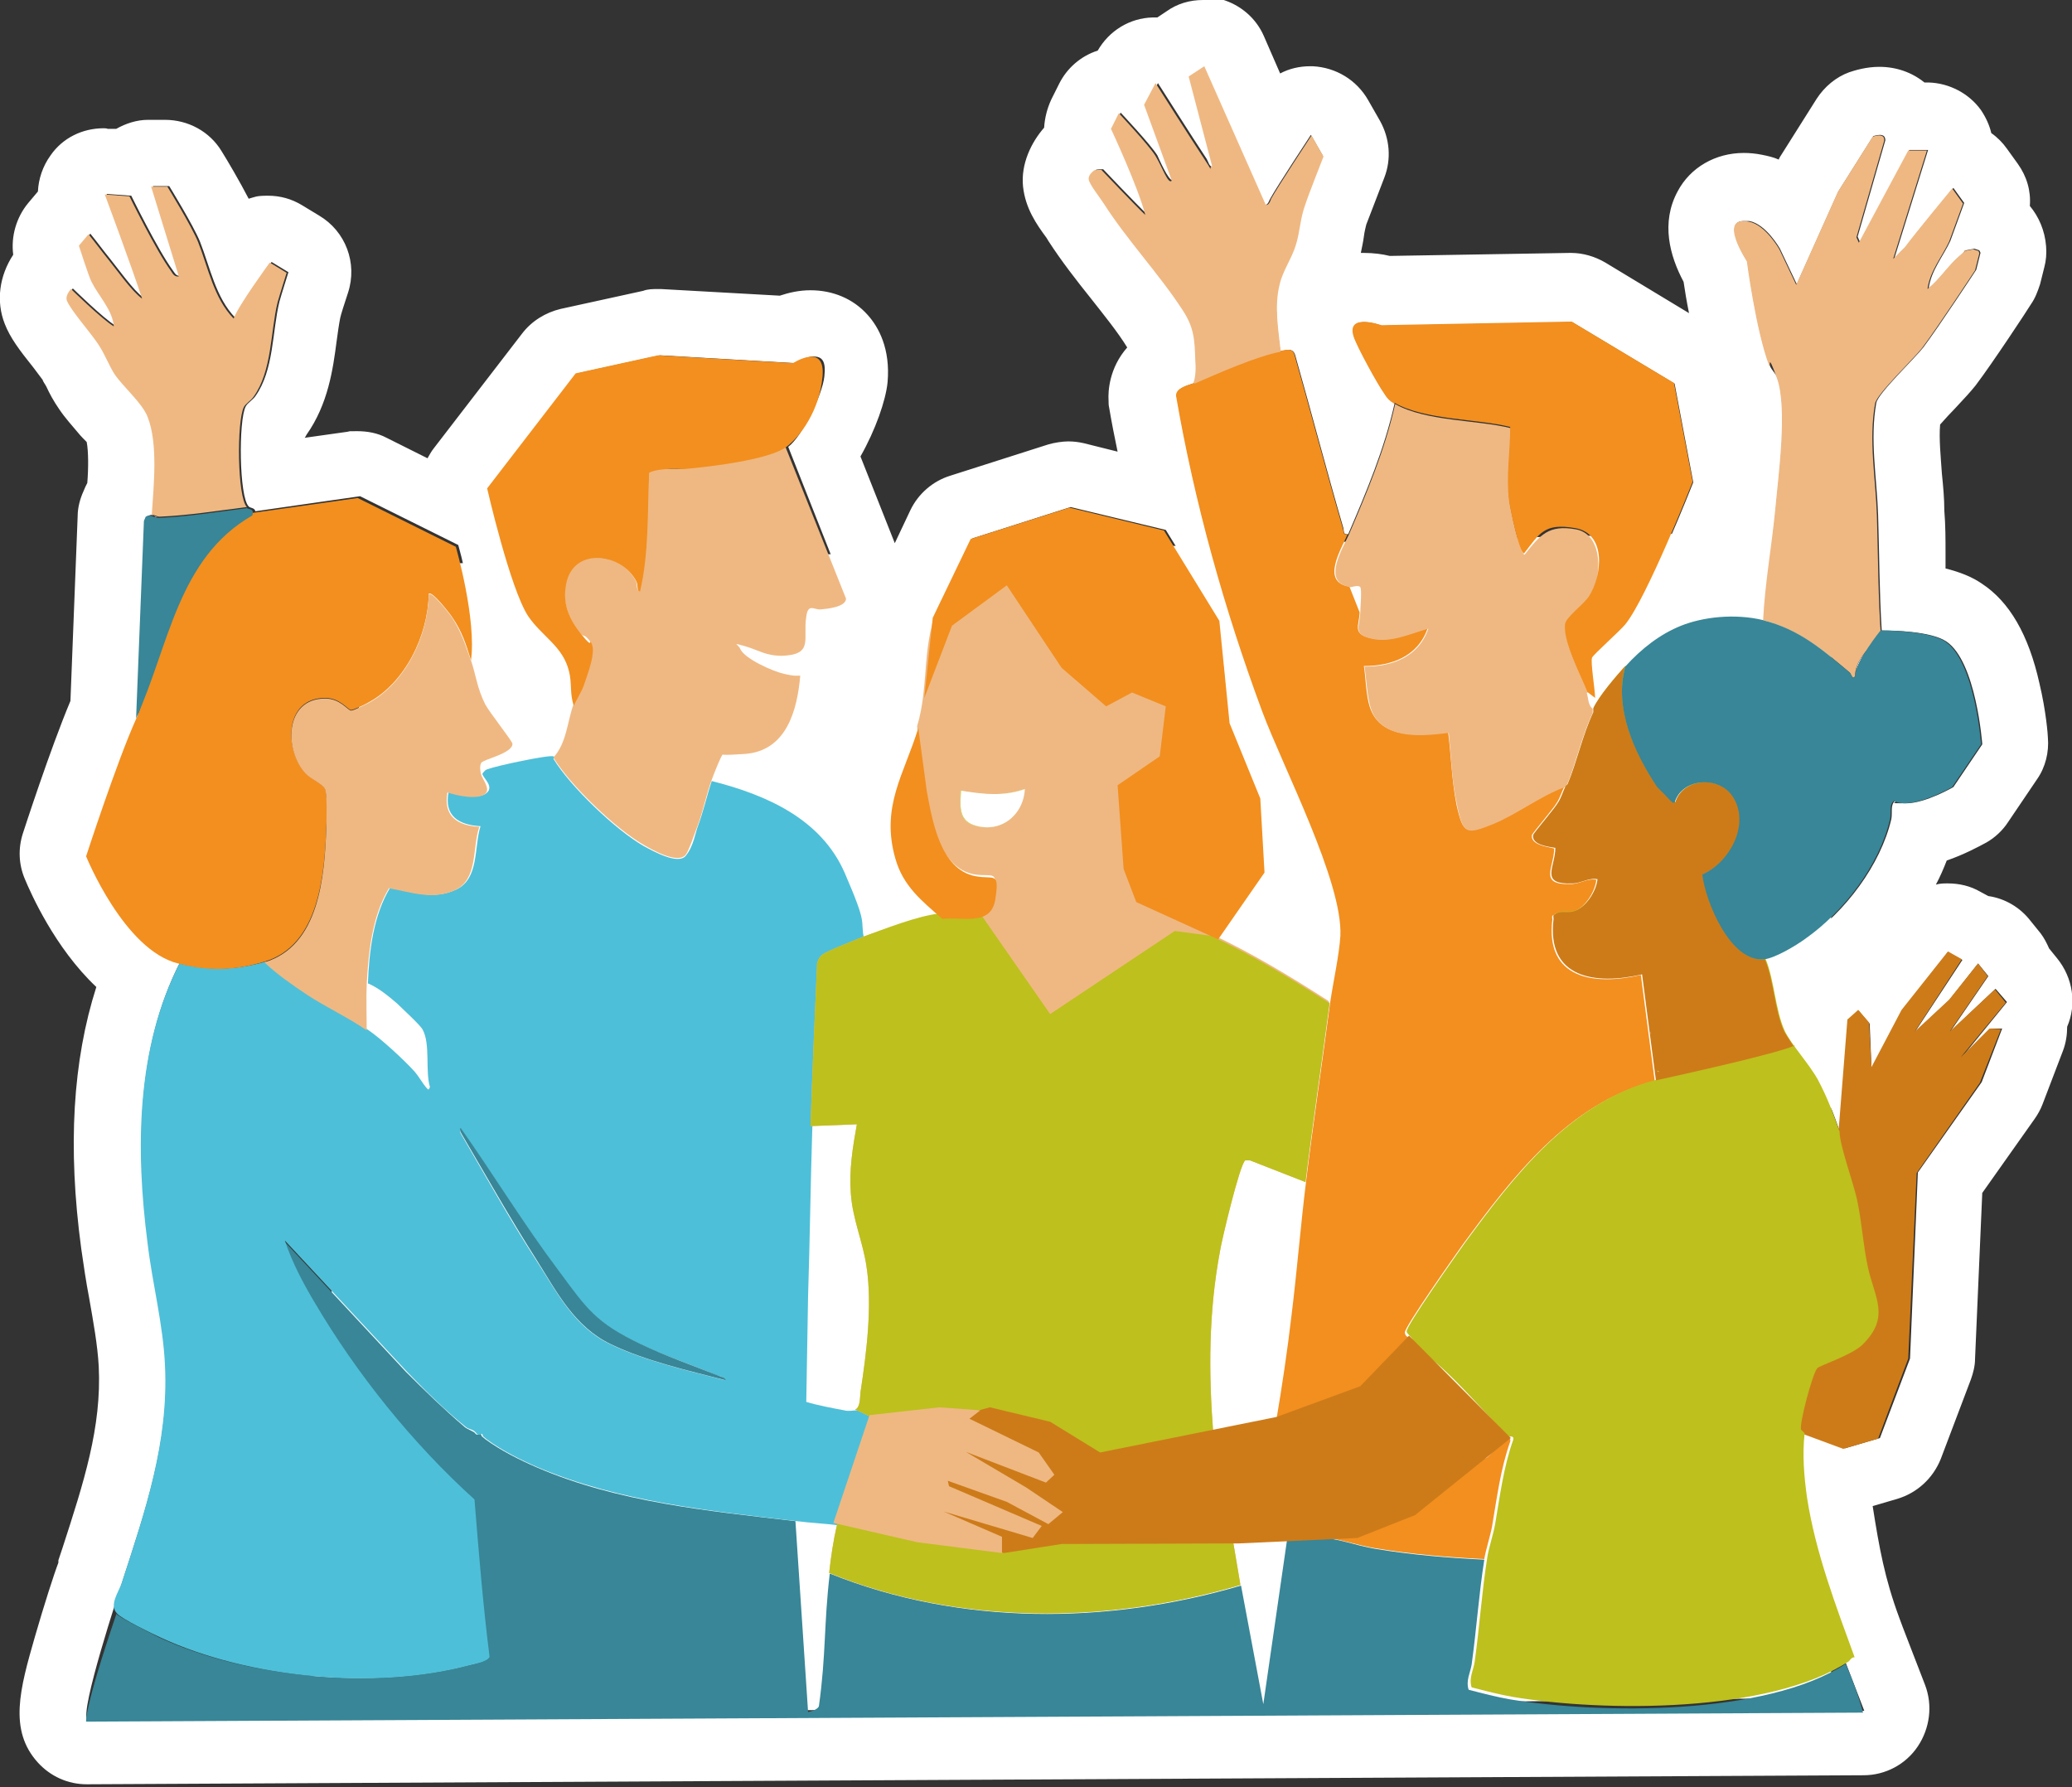
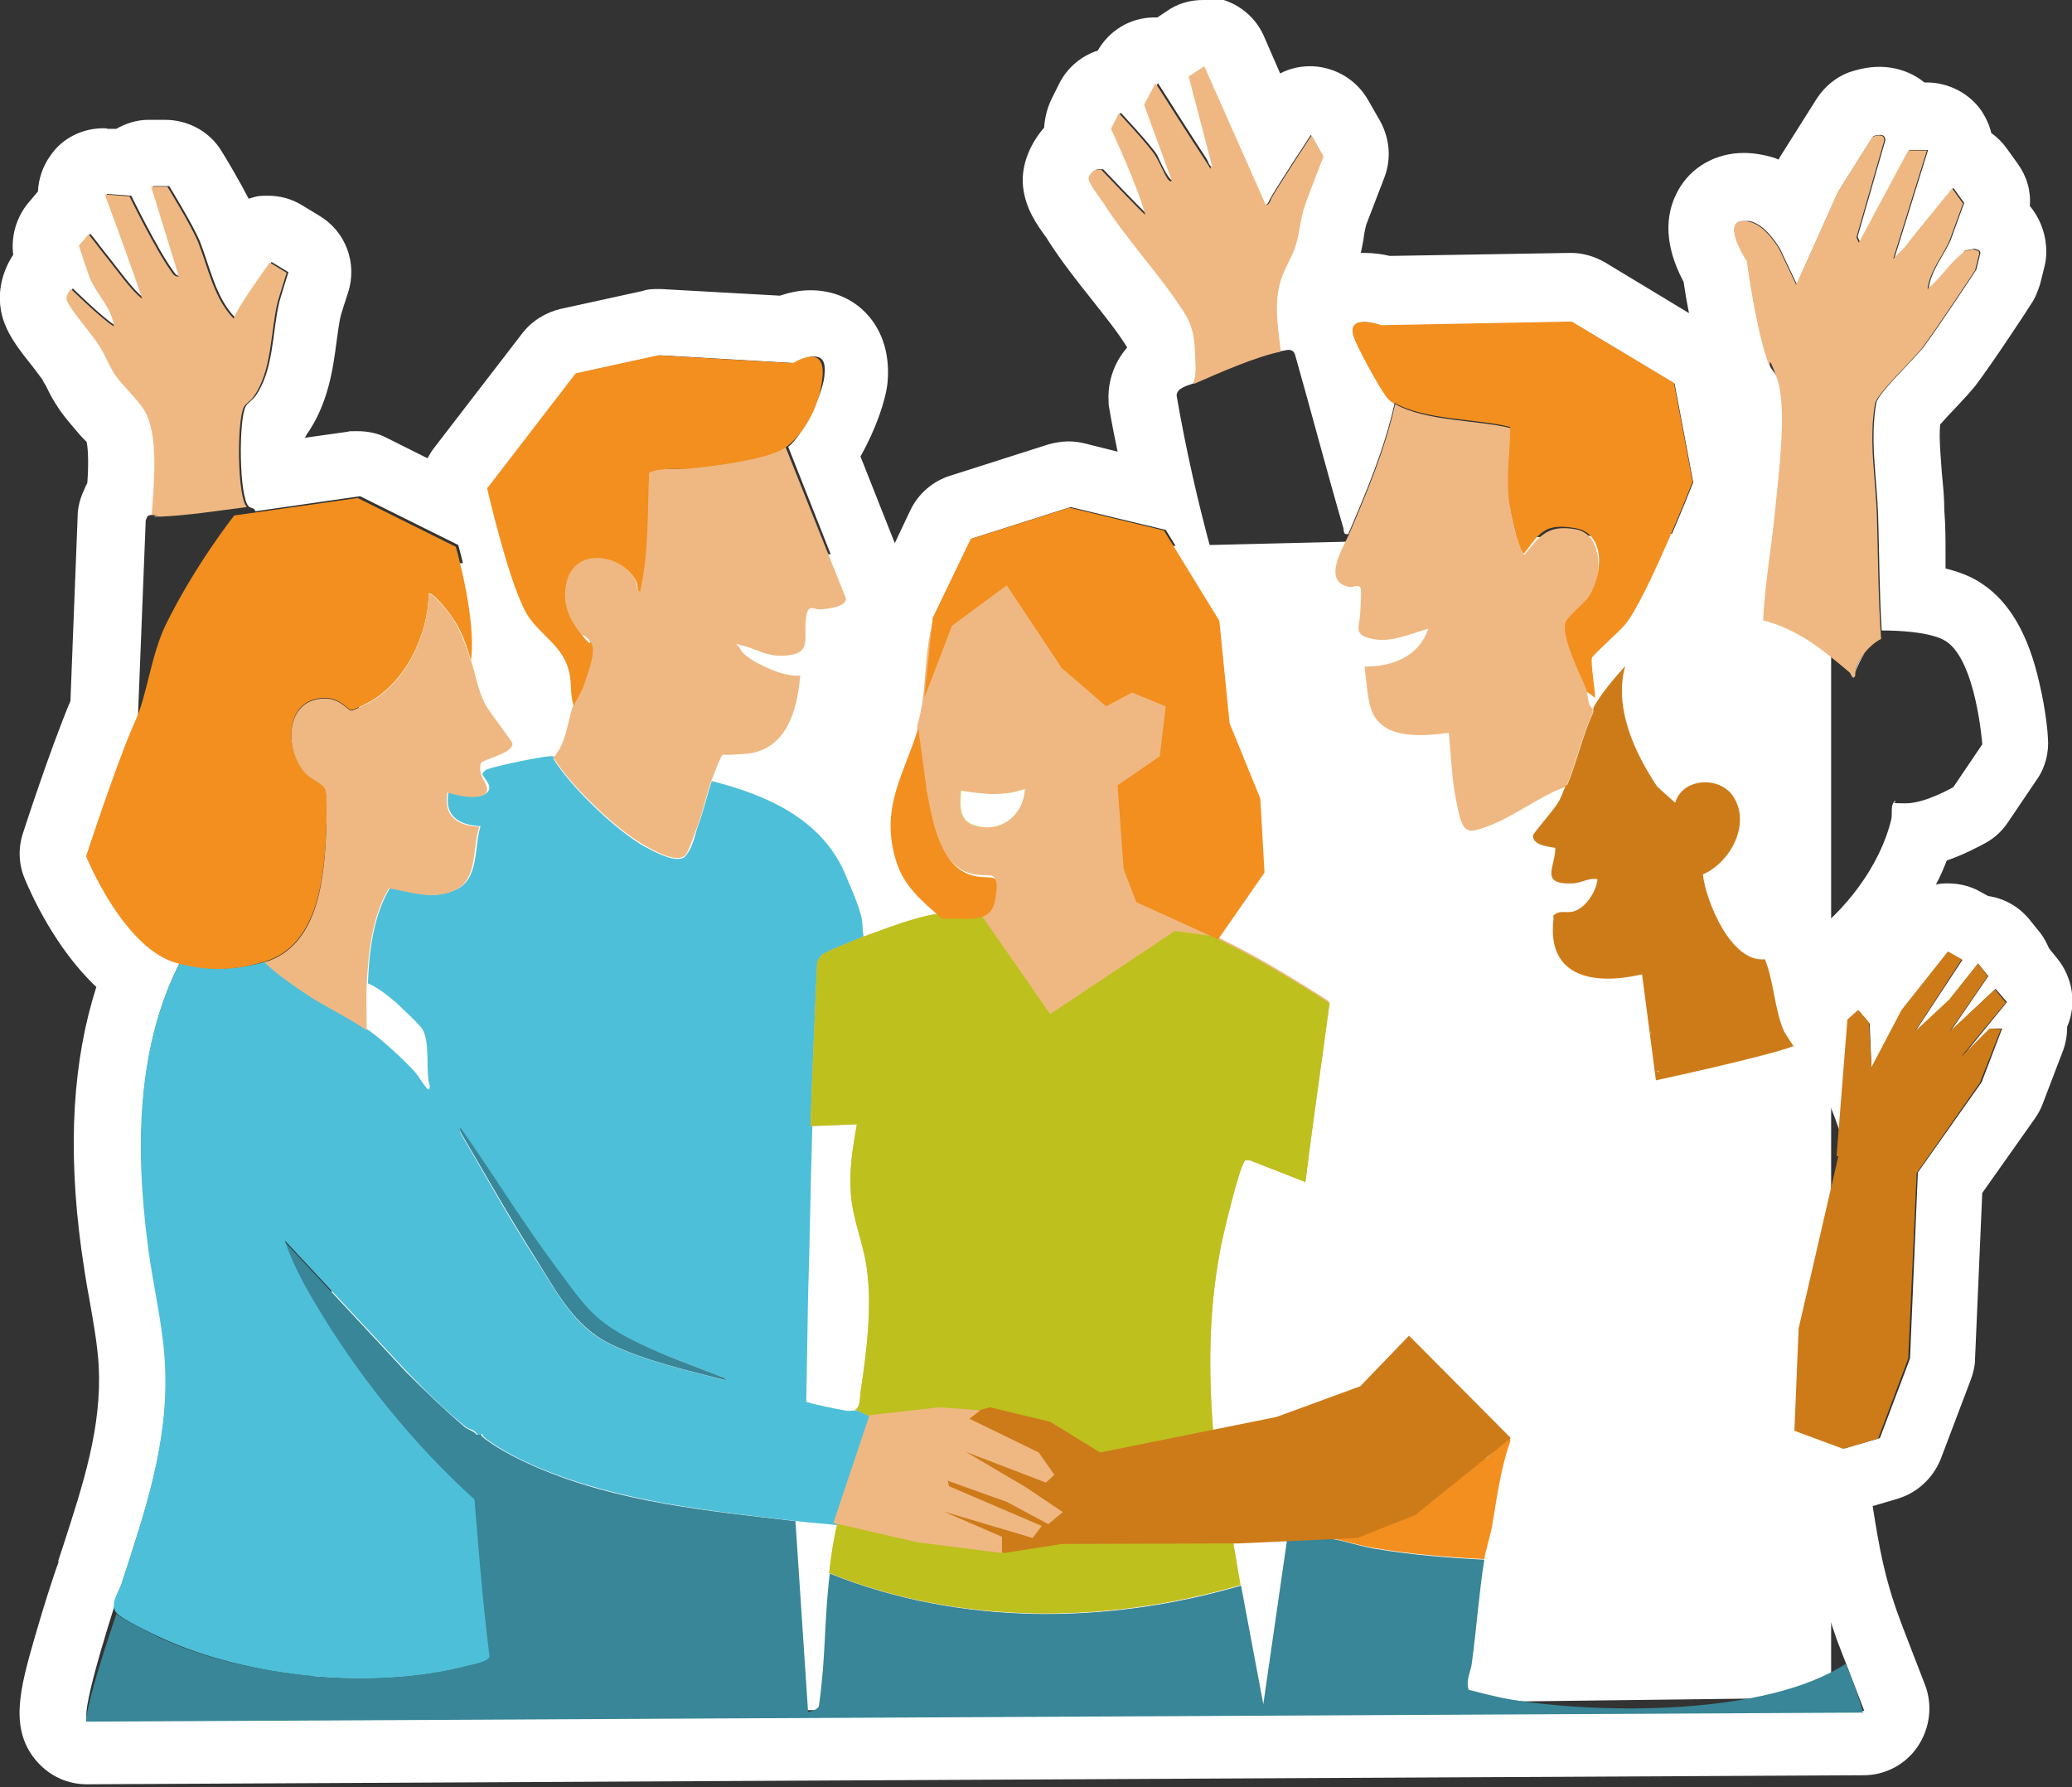
<svg xmlns="http://www.w3.org/2000/svg" id="Ebene_1" version="1.1" viewBox="0 0 344.1 296.8">
  <rect x="0" y="0" width="344.1" height="296.8" fill="#333333" stroke="none" />
  <defs>
    <style>
      .st0 {
        fill: #388697;
      }

      .st1 {
        fill: #4ebfd8;
      }

      .st2 {
        fill: #cd7b19;
      }

      .st3 {
        fill: #f28f1f;
      }

      .st4 {
        fill: #fff;
      }

      .st5 {
        fill: #efb882;
      }

      .st6 {
        fill: #bec01d;
      }
    </style>
  </defs>
  <polyline class="st4" points="51.8 285 60.7 93.9 304.1 88 304.1 281.9" />
  <path class="st4" d="M199.8,11l10.2,23c0,0,.1,0,.2,0,.4,0,.6-.8.8-1.1,1.1-2,6.7-10.5,6.7-10.5l2,3.5s-2.6,6.6-3,7.9c-.9,2.4-.9,4.6-1.6,6.8-.6,2.1-2.2,4.3-2.7,6.6-.9,3.6-.2,7.5.2,11.1.5,0,1-.2,1.4-.2.5,0,.9.2,1.1.9,2.7,9.5,5.2,19.1,8,28.7.1.5,0,1,.5,1s.2,0,.3,0c3-7,6-14.1,7.7-21.7-.7-.4-1.2-.9-1.6-1.6-1.1-1.5-4.6-7.9-5.1-9.5-.6-1.9.4-2.4,1.7-2.4s2.9.6,2.9.6l31.6-.6,17,10.2,3.1,16.4s-7.6,19.3-11.2,23.7c-.9,1.1-5.2,4.9-5.5,5.5-.3.8.5,5.4.5,6.7l-1.3-1c.3.9.2,2.1,1,2.7,0,0,0,0,0,.1s0,0,0,.1c0,0,0,0,0-.1s0,0,0-.1c1-2.1,3.8-5.2,5.3-7h0c2.7-3,5.8-5.4,9.3-6.8,2.5-1,5.2-1.6,8-1.6s3.7.2,5.6.7c.3-6.1,1.4-12.1,2-18.2.5-5.6,2.1-17,.3-22-.3-.8-.9-1.2-1.3-2.1-2.2-5.8-3.7-17.3-3.7-17.3,0,0-4.4-6.7-.6-6.7.3,0,.5,0,.9,0,2.8.5,5.1,4.6,5.1,4.6l2.8,5.9,6.9-15.4,5.8-9.2s.6-.2,1.1-.2.9.2.9.9l-4.6,16,.4.9,8.2-15.3h3.1c0,0-5.6,18-5.6,18l1.9-1.9c1.7-2.3,7.9-9.8,7.9-9.8l1.8,2.5s-1.9,5.2-2.3,6.3c-1.2,2.6-3.2,4.9-3.6,7.9,2-1.6,3.4-3.9,5.3-5.5.6-.5.7-.8.7-.8l1.6-.3.6.2s0,0,0,0c.3,0,.4.5.4.5l-.7,2.8s-6.1,9.3-8.8,12.9c-1.4,1.8-7.5,7.6-7.8,9.2-1.1,6.1.1,12.5.3,18.6.2,6.4.2,12.8.6,19.2,0,0,.1,0,.3,0,1.5,0,7.8.1,10.4,1.8,5,3.3,6,17.1,6,17.1l-4.8,7.1s-4.6,2.7-7.9,2.7-1.3-.1-1.8-.4c-.8.7-.4,1.9-.6,3-1.8,7.7-7.7,15.4-14.1,19.9-1.5,1.1-5,3.2-6.8,3.4,1.5,3.6,1.6,8.5,3.2,12,0,.2.2.3.3.5.4.7.9,1.5,1.2,1.9,1.3,1.9,3.1,3.9,4.1,5.8,1.4,2.6,2.5,5.4,3.5,8.3l1.4-18.4,1.8-1.5,1.8,2.1.3,7.4,5-9.5,7.7-9.8,2.4,1.3-7.9,12,5.7-5.3,4.8-6.1,1.7,2.1-6.3,9.2,7.5-7.1,1.9,2.2-7.5,9.2,4.8-4.8h1.9s-3.4,8.9-3.4,8.9l-10.6,15-1.3,30.9-5,13.2-5.8,1.7-7-2.6v.2c-.4,3.5-.1,7.2.4,10.7,1.4,9.1,2.3,15.4,5.4,23.9,0,0,0,0,0,0,0,0,4.4,11.4,4.4,11.4l-295.1,1.5c-1.3-1.4,5.3-21.4,5.8-22.9,3.9-12,7.8-23.3,7.2-36.1-.3-6.9-2.1-13.6-2.9-20.4-2-15.5-1.9-32.3,5.3-46.4-9-2.2-15.3-17.8-15.3-17.8,0,0,5.1-15.7,8.3-22.8l1.3-32.8.3-.7c.2-.1.5-.2.7-.2s.2,0,.3,0c.3-4.8,1.1-11.9-.7-16.4-.9-2.3-4.1-5-5.5-7.1-.9-1.4-1.6-3.3-2.6-4.8-1.2-1.9-4.7-5.8-5.3-7.4-.3-.9.7-1.9.7-1.9,0,0,5.1,5,7.1,6.2-.2-2.7-2.5-5-3.7-7.4-.5-1-2.1-6-2.1-6l1.6-1.9s1.6,2,2.5,3.2c2.2,2.7,4.6,6.2,6.4,7.5-1.9-5.8-6.2-17.3-6.2-17.3l4.1.3s4.4,9,6.9,12.4c.3.4.5.9,1.1.9s.1,0,.2,0l-4.6-14.9h2.7s4,6.5,5.1,9.2c1.7,4.3,2.6,9.3,5.9,12.7.8-2.2,6-9.3,6-9.3l2.8,1.7s-1.2,3.8-1.5,4.9c-1.2,4.9-.9,11.4-4,15.7-.4.6-1.3,1.1-1.6,1.7-1.2,2.3-1.1,15,.5,16.6.3.3,1,.2,1.1.8l17.4-2.5,16.3,8.1s3.5,12.1,2.5,19c.9,2.7,1,4.6,2.4,7.4.7,1.3,4.5,6.1,4.5,6.5.1,1.6-4.9,2.6-5.2,3.2-.1.2-.1,1.6,0,1.9.3-.4.5-.7,1-.8,1.1-.4,9.1-2.1,10.6-2.1s.2,0,.2,0c.2,0,.1.2.2.3,2.2-2.4,2.3-5.9,3.3-8.7-.7-1.9-.3-3.8-.8-5.7-1-4.2-4.5-5.8-6.8-9.2-3-4.6-6.8-21.2-6.8-21.2l14.7-19.1,13.7-3,22.5,1.3s1.6-1.1,3-1.1,2.1.7,1.8,3.3c-.3,3-3.7,10-6,11.7l10,25.3c0,1.4-3.1,1.7-4.2,1.8,0,0,0,0-.1,0-.5,0-1-.2-1.4-.2s-.8.3-.9,1.4c-.6,3.7,1.3,6.3-4,6.5-.1,0-.2,0-.3,0-2.6,0-3.6-1-5.9-1.6-.2,0-.3,0-.5,0-.3,0-.4.1-.3.5.7,1.7,5.5,3.8,7.3,4.2.8.2,1.7.3,2.6.3s0,0,0,0c-.5,5.8-2.3,12.5-9.2,13,0,0-.1,0-.2,0-.8,0-2.1-.3-2.8-.3s-.4,0-.5,0c-.2.1-1.8,3.9-2,4.5,9.1,2.3,18.2,6.3,22.1,15.3,1.5,3.4,2.5,7.4,3.2,11,3.4-1.3,8.7-3.4,12.4-3.9-3.2-2.8-6-5.1-7.2-9.5-2.5-8.7,1.5-14.1,3.8-21.7.5-1.7.8-3.4,1-5.1h0c0,0,.3-2.4.3-2.4.2-2.4.3-4.7.7-7l.4-3.8,6.3-13.1,16.3-5.2,15.8,3.8,9.2,14.9.6,6.7c.5,3.5.6,6.9,1.1,10.6l5.1,12.3.7,12.3-7.8,11.1-.4-.2c6.6,3.1,12.8,6.9,18.9,10.8.5-3.4,1.5-7.9,1.7-11.1.4-9-9.5-27.9-13-37.3-6.3-17-11.2-34.5-14.3-52.4,0-1.3,1.9-1.7,3-2.1.6-1.7.3-3.6.3-5.3,0-2.4-.7-4.7-1.9-6.7-3.9-6.1-9.2-11.7-13.2-17.9-.5-.8-2.4-3.2-2.5-4,0,0,.8-1.4.9-1.5.2-.1,1.2-.1,1.2-.1,0,0,5.6,5.9,7.3,7.5-1.2-4.7-5.7-14.3-5.7-14.3l1.3-2.6s5,5.3,6.1,7.1c.2.4,1.8,4.2,2.6,4.2s.1,0,.2,0l-4.6-12.6,1.9-3.6s5.9,9.3,8.1,12.6c.3.5.4,1.3,1,1.3s.1,0,.2,0l-3.9-14.9,2.6-1.7M26.3,85.9h0c-.2,0-.5,0-.7-.2.2,0,.4.2.7.2h0s0,0,0,0c4.3-.2,8.7-.8,13-1.4-4.3.6-8.7,1.2-13,1.4,0,0,0,0,0,0M224.2,97.3s0,0,0,0l1.7,4.3c0-.8.3-3.9,0-4.3-.1-.1-.3-.1-.5-.1-.4,0-.8.1-1,.1M308.2,111.6c.2-.9.8-2.1,1.5-3.2-.8,1-1.4,2.1-1.5,3.2M275.1,130.6h0s0,0,0,0h0s0,0,0,0h0s0,0,0,0c-3.7-5.6-7.1-12.8-5.4-19.6-1.6,6.8,1.8,14,5.4,19.6h0M264.5,118.2s0,0,0,.1c-1.8,3.8-2.7,8.2-4.3,12,0,0,0,0,0,0,0,0,0,0,0,0,1.6-3.8,2.5-8.1,4.3-12,0,0,0,0,0-.1s0,0,0-.2c0,0,0,.1,0,.2M254.6,138.6c.5-.9,3.5-4.4,4.1-5.3.1-.2.2-.4.3-.6-.1.2-.2.4-.3.6-.6,1-3.5,4.5-4.1,5.3M278.2,133.3h0s0,0,0,0c0,0,0,0,0,0,0,0,0,0,0,0,0,0,0,0,0,0h0c0,0,.2,0,.3,0h0s0,0,0,0c0,0,0,0,0,0h0c-.1,0-.2,0-.3,0h0M288.8,137.6c-.2.9-.5,1.7-.8,2.5.4-.8.7-1.6.8-2.5M254.8,139.8c-.1-.1-.2-.3-.3-.4,0,.2.2.3.3.4M258.1,141c0,.7-.1,1.4-.3,2.1.1-.7.3-1.3.3-2.1-.9-.2-2.6-.4-3.3-1.2.7.8,2.4,1,3.3,1.2M286,142.9c.6-.6,1.1-1.3,1.6-2.1-.4.8-1,1.5-1.6,2.1M284,144.5c.7-.4,1.4-1,2-1.6-.6.6-1.3,1.1-2,1.6M283.6,144.7s0,0,0,0c0,0,0,0,0,0M260,146.8c-2,0-2.5-.7-2.5-1.7,0,1,.5,1.6,2.5,1.7M262.2,146.6c.8-.2,1.6-.5,2.5-.5s.3,0,.5,0c0,.7-.3,1.4-.6,2.1.4-.7.6-1.4.6-2.1-.2,0-.3,0-.5,0-.8,0-1.6.3-2.4.5M261.9,146.7s0,0,0,0c0,0,0,0,0,0M264.5,148.3c-.2.4-.5.8-.7,1.2.3-.4.5-.8.7-1.2M260.9,151.5c-.2,0-.4,0-.6,0s-.6,0-.9,0c-.5,0-.9,0-1.3.4,0,0-.1,0-.2,0,0,0-.1.1-.2.2,0,0,0,.1,0,.2s0,0,0,.1c0,0,0,0,0-.1,0,0,0-.1,0-.2,0,0,0-.1.2-.2s0,0,.2,0c.1,0,.3,0,.5,0h0c-.2,0-.3,0-.5,0,.3-.3.8-.4,1.3-.4s.6,0,.9,0,.4,0,.6,0c.5-.1,1.1-.4,1.5-.7.3-.2.6-.5.9-.8-.3.3-.6.6-.9.8-.5.4-1,.6-1.5.7M290.9,158.9s0,0,0,0c0,0,0,0,0,0-2.3-.9-4.2-3.5-5.6-6.4,1.4,2.8,3.4,5.4,5.6,6.4M292.2,159.3c0,0-.2,0-.3,0,0,0,.2,0,.3,0M272.5,161.9s0,0,0,0c0,0,0,0,0,0,0,0,0,0,0,0h0s0,0,0,0c-1.8.4-3.7.7-5.4.7h0c-.4,0-.9,0-1.3,0,0,0,0,0,0,0,0,0,0,0,0,0,0,0,0,0,0,0,0,0,0,0,0,0,.4,0,.9,0,1.3,0h0c1.7,0,3.6-.2,5.4-.7,0,0,0,0,0,0h0s0,0,0,0c0,0,0,0,0,0,0,0,0,0,0,0M265.2,162.6s0,0,0,0c0,0,0,0,0,0-.7,0-1.4-.2-2-.4.6.2,1.3.3,2,.4M70.9,180.7c0,0,.2,0,.3-.3-.8-2.6.1-7.1-1.2-9.5-.4-.8-3.5-3.6-4.3-4.4-1.4-1.2-3.1-2.6-4.8-3.3-.1,2.5,0,5.1,0,7.7,2.2,1.5,6,5,7.8,7,.6.7,1.3,1.9,1.8,2.5.2.2.3.3.4.3M275.6,178s0,0,0,0c0,0,0,0,0,0-.2,0-.4,0-.4-.2,0,.2.3.2.4.2M250.7,238.9s0,0-.1,0c0,0,0,0,.1,0M199.8,0c-2.2,0-4.3.6-6.1,1.9l-1.5,1c-.1,0-.3,0-.4,0s-.3,0-.4,0c-3.8.1-7.2,2.2-9.1,5.5-2.8.9-5.1,2.9-6.4,5.5l-1.3,2.6c-.7,1.5-1.1,3.1-1.2,4.7-2.1,2.4-3.9,6-3.5,9.8.4,3.6,2.2,6.2,3.9,8.5.1.2.2.3.3.5,2.2,3.4,4.7,6.6,7.1,9.6,2.2,2.8,4.4,5.5,6,8.1,0,0,0,0,0,0-3,3.4-3.2,7.3-3.1,8.8,0,.4,0,.8.1,1.2.4,2.4.9,4.9,1.4,7.3l-5.6-1.4c-.9-.2-1.7-.3-2.6-.3s-2.3.2-3.3.5l-16.3,5.2c-2.9.9-5.3,3-6.6,5.7l-2.6,5.5-5.7-14.4c2.5-4.4,4.2-9.3,4.5-12.3.5-5.6-1.5-9.2-3.3-11.2-2.4-2.7-5.8-4.1-9.5-4.1-1.9,0-3.6.4-5.1.9l-19.7-1.1c-.2,0-.4,0-.6,0-.8,0-1.6,0-2.4.3l-13.7,3c-2.5.6-4.8,2-6.4,4.1l-14.7,19.1c-.4.5-.7,1.1-1,1.6l-6.8-3.4c-1.5-.8-3.2-1.1-4.9-1.1s-1,0-1.6.1l-7.1,1c.1-.1.2-.3.3-.5,3.6-5.1,4.4-10.9,5-15.5.2-1.5.4-2.9.6-3.9.1-.5.7-2.4,1.3-4.2,1.6-4.9-.4-10.2-4.8-12.8l-2.8-1.7c-1.8-1.1-3.7-1.6-5.7-1.6s-2.1.2-3.2.5c-1.5-2.9-3.5-6.3-4.5-7.9-2-3.3-5.6-5.2-9.4-5.2s0,0-.1,0h-2.7c-1.9,0-3.7.6-5.3,1.5h-1.4c-.2-.1-.5-.1-.7-.1-3.5,0-6.8,1.6-8.8,4.5-1.3,1.8-2,3.9-2.1,6,0,0,0,0,0,0l-1.6,1.9c-2,2.4-2.9,5.6-2.5,8.6-2.3,3.5-2.9,7.7-1.4,11.5.9,2.3,2.4,4.3,4.8,7.3.5.7,1.3,1.7,1.5,2,0,.2.4.7.6,1.1.5,1.1,1.2,2.4,2.1,3.7,1,1.5,2.2,2.8,3.2,4,.4.5,1,1.1,1.4,1.5.3,1.5.3,4.4.1,6.8-.1.2-.2.4-.3.6l-.3.7c-.6,1.3-1,2.8-1,4.2l-1.2,30.7c-3.4,8.1-7.7,21.4-7.9,22-.8,2.5-.7,5.1.3,7.5,1,2.4,5,11.5,11.9,18-3.9,12.2-4.8,26.5-2.5,43.5.4,2.8.8,5.5,1.3,8.1.7,4,1.4,7.8,1.6,11.4.5,10.1-2.5,19.3-6,30.1l-.7,2.1v.4c-.7,1.8-2.4,7.1-3.9,12.3-2.5,8.7-4.4,15.5.5,20.9,2.1,2.3,5,3.6,8.1,3.6h0l295.1-1.5c3.6,0,7-1.8,9-4.8,2-3,2.5-6.8,1.2-10.2-1.5-3.9-4-10.3-4.3-11.2,0,0,0,0,0,0-2.4-6.5-3.3-11.5-4.4-18.5l4.1-1.2c3.3-1,5.9-3.4,7.2-6.6l5-13.2c.4-1.1.7-2.3.7-3.4l1.2-27.6,8.7-12.3c.5-.7,1-1.6,1.3-2.4l3.4-8.9c.5-1.3.7-2.7.7-4,1.6-3.7,1-8.1-1.7-11.4l-1.3-1.6c-.4-.9-.8-1.7-1.4-2.5l-1.7-2.1c-1.7-2.2-4.2-3.7-7-4.1l-1.3-.7c-1.7-1-3.6-1.4-5.4-1.4-.7,0-1.3,0-2,.2.7-1.3,1.3-2.7,1.8-4,2.9-1,5.3-2.3,6.6-3,1.4-.8,2.7-2,3.6-3.4l4.8-7.1c1.4-2,2-4.5,1.8-6.9,0-.4-.3-4.4-1.4-9-1.8-8.1-5-13.6-9.6-16.6-1.6-1.1-3.6-1.9-6-2.5,0-.8,0-1.7,0-2.5,0-2.3,0-4.7-.2-7.1,0-2.1-.2-4.1-.4-6.1-.2-2.9-.5-5.8-.3-8.2.8-.9,1.8-2,2.5-2.7,1.6-1.7,2.6-2.8,3.4-3.8,2.8-3.7,8.6-12.5,9.2-13.5.7-1,1.1-2.1,1.5-3.3l.7-2.8c.3-1.1.4-2.3.3-3.5-.2-2.6-1.2-4.9-2.7-6.7.2-2.5-.5-4.9-2-7l-1.8-2.5c-.7-1-1.6-1.9-2.6-2.6-.3-1.3-.9-2.6-1.7-3.8-2-2.8-5.3-4.5-8.7-4.6h-.7c-2.1-1.7-4.7-2.6-7.5-2.6-2.2,0-4.1.6-5,.9-2.2.8-4.1,2.4-5.4,4.4l-5.8,9.2c-.2.3-.4.6-.5.9-.9-.4-1.8-.6-2.8-.8-1-.2-2-.3-3-.3-4.7,0-8.9,2.4-11,6.4-2.8,5.2-1.3,10.7,1,15,.2,1.4.5,3.2.9,5.2l-13.9-8.4c-1.7-1-3.7-1.6-5.7-1.6s-.1,0-.2,0l-29.9.5c-1.2-.3-2.7-.5-4.3-.5s-.4,0-.5,0c.2-1,.4-1.9.5-2.7.1-.8.3-1.6.4-2,.4-1,2.3-6,3-7.8,1.2-3.1.9-6.5-.7-9.4l-2-3.5c-1.9-3.3-5.3-5.4-9.2-5.6-.1,0-.3,0-.4,0-1.8,0-3.5.4-5,1.2l-2.7-6.2c-1.3-3-3.9-5.2-7-6.1-1-.3-2-.4-3.1-.4h0Z" />
  <g>
    <g>
      <polygon class="st2" points="305 192 306.8 169.3 308.6 167.7 310.4 169.8 310.8 177.2 315.8 167.7 323.5 158 325.8 159.3 318 171.3 323.7 166 328.5 160 330.1 162.1 323.8 171.3 331.3 164.3 333.1 166.5 325.6 175.6 330.4 170.8 332.3 170.9 328.8 179.8 318.3 194.8 316.9 225.6 311.9 238.9 306.1 240.6 298 237.6 298.7 220.6 305.3 192 305 192" />
      <g>
        <g>
          <path class="st0" d="M19.2,267.9c.7.8,5.9,3.3,7.2,4,14.6,6.8,35.8,8.7,51.4,4.6.8-.2,3.1-.6,3.3-1.4-1.1-8.7-1.8-17.4-2.5-26.1-10.2-9.3-19.5-20.8-26.6-32.8-1.9-3.3-3.8-6.6-4.9-10.2l20.3,21.8c3.2,3.2,6.4,6.3,9.8,9.2.5.4,1.5.7,1.7,1,.5.7.9-.4,1.1.5l.6.5c2.6,1.9,5.6,3.4,8.6,4.7,13.5,5.8,28.4,7.2,42.9,8.9l2.1,31.7c.6-.1,1.7-.5,1.8-1,1.2-8.6.8-13.5,1.8-22,21.6,8.7,46.2,8.5,68.3,2l3.7,19.7,4-27.7c.4,0,.9,0,1.3,0,1,.9,2.5,0,3.5,0,3.3,0,6.6,1.4,9.8,1.9,6,1,12,1.5,18.1,1.8-.9,5.7-1.3,11.6-2.1,17.4-.2,1.3-1,2.7-.5,4.2,2.3.6,4.6,1.2,6.9,1.6,15,2.5,42.6,2.7,55.7-5.9,1.1,2.4,2.2,5.5,2.9,8.1l-295.1,1.5s-.4-1.9,5-17.8Z" />
          <path class="st1" d="M91.9,126c2.8,4.6,10.3,11.8,15,14.5,1.5.8,5.7,3.2,7,1.6s1.6-3.9,2-4.9c.9-2.4,1.5-5.1,2.3-7.5,9.1,2.3,18.2,6.3,22.1,15.3s2.5,7.4,3.2,11c-1.2.4-5.8,2.3-6.6,2.9s-.8.8-.9,1.4c-.4,9-.8,18.1-1.1,27.1-.3,9.3-.4,18.6-.7,27.8-.1,5.9-.2,11.8-.3,17.6,2,.6,4.2,1,6.3,1.4.7.2,1.5,0,2.1,0,.9.2,2,1.1,3,1.2-.6,2.6-1.4,5.1-2.3,7.7-1.2,3.5-2.8,6.6-3.7,10.2-2.3-.3-4.7-.4-7-.7-14.4-1.7-29.4-3.2-42.9-8.9-3-1.3-6-2.8-8.6-4.7l-.6-.5c-.1-.9-.6.2-1.1-.5s-1.2-.6-1.7-1c-3.5-2.8-6.7-6-9.8-9.2l-20.3-21.8c1.2,3.6,3,7,4.9,10.2,7,11.9,16.3,23.5,26.6,32.8.7,8.7,1.4,17.4,2.5,26.1-.2.8-2.5,1.2-3.3,1.4-15.6,4.2-36.8,2.2-51.4-4.6-1.3-.6-6.5-3.1-7.2-4-1.3-1.4.3-3.5.8-5,3.9-12,7.8-23.3,7.2-36.1-.3-6.9-2.1-13.6-2.9-20.4-2-15.5-1.9-32.3,5.3-46.4,5,1.2,9.3,1.1,14.3-.3,2.1,2,4.7,3.8,7.1,5.4,3.2,2.1,6.9,3.9,9.9,5.9,2.2,1.5,6,5,7.8,7,.6.7,1.3,1.9,1.8,2.5s.5.5.7,0c-.8-2.6.1-7.1-1.2-9.5-.4-.8-3.5-3.6-4.3-4.4-1.4-1.2-3.1-2.6-4.8-3.3.2-5.3.9-11.3,3.7-15.9,3.7.7,7.2,2.1,11,.3,3.8-1.8,2.9-7,4-10.5-3.6-.2-6.1-1.7-5.3-5.7,1.5.5,5,1.3,6.3.2s-.5-2.4-.7-3.2c.3-.4.5-.7,1-.8,1.2-.5,10.1-2.4,10.8-2.1.2,0,.1.2.2.3ZM76.5,187.3s-.1.7,0,.9c4.1,7,8.1,14.2,12.5,21,3.5,5.4,6.3,11.1,12.3,14,5.8,2.8,12.9,4.4,19.1,6,0-.5-.9-.7-1.3-.8-4.3-1.8-8.6-3.2-12.8-5.2-7.5-3.6-8.9-5.8-13.7-12.3-5.7-7.7-10.7-15.8-16.2-23.6Z" />
          <path class="st5" d="M220.8,166.6c-1.3,9.8-2.8,19.9-4,29.7l-9.2-3.6c-.3,0-.5,0-.8,0-.9.6-3.9,13.2-4.2,15.1-1.9,10.2-1.9,20.1-1.1,30.4-.1,0-.2.3-.3.3-6.2,1.3-12.5,2.7-18.8,3.6-2.6-.6-4.3-2.7-6.6-4s-11.2-5.1-14.4-2.9,0,.3.2.5c1.5,1.4,5.8,2.9,7.9,4.1s5.5,3.1,5.4,6.1c-.7.6-7.4-2.5-8.8-3s-3.3-1.1-4.8-.9c2.9,2.4,6.7,3.5,10,5.3s5.1,3,5.4,3.6c1.3,2.6-3.3,2.4-4.6.9l1.8,1.8c-.7.6-1.1,1.5-2.2,1.5-4.4-.7-8.6-2.7-12.9-3.8-.3,0-1-.5-1.3,0,1.1,1.2,9.3,3.4,9.6,3.9s-.4,2.2.2,2.3c10.7-2.6,21.7-1.4,32.6-1.7,1.4,0,2.9-.3,4.5-.3s.2,0,.3,0l1.3,7.7c-22.1,6.5-46.8,6.7-68.3-2,.3-2.7.7-5.4,1.3-8,.8-3.6,2.4-6.7,3.7-10.2.9-2.5,1.7-5.1,2.3-7.7-1-.1-2.1-1-3-1.2.9-.4.8-2,.9-2.9,1-6.5,2-14.4,1-20.9-.6-4.1-2.3-7.8-2.6-12.1-.3-3.9.3-7.6,1-11.5l-7.7.3c.3-9,.7-18.1,1.1-27.1.2-.6.4-1,.9-1.4.8-.6,5.4-2.4,6.6-2.9,3.6-1.3,9.3-3,13-3.3,3.5-.4,8.2,1.4,8.9-3.3.7-4.8-.2-3.3-3.3-3.8-5.9-1.1-7.3-9.3-8.1-14.2l-1.4-10.4c2.1-6.8.6-14.1,3.9-20.6,9.6-19.1,35.8-18.7,44.4.8,3.7,8.4,2.3,14.8,4.1,22.8.7,3.1,2.5,6.2,3.3,9.3,2.5,9.3,0,15.9-7.1,22.1,6.9,3.2,13.3,7.1,19.7,11.2ZM170.2,131c-3.7,1.3-6.9,1-10.7.3,0,2.3-.5,4.8,2.1,5.7,4.5,1.5,8.3-1.6,8.5-6ZM169.5,250.9l-1.8-1.3c-1.3,0-8.8-3.3-9.2-3-.7.6,1.4,1.1,1.6,1.2l9.4,3.1ZM171.5,251.6c-.5-.2-.9.2-.7.3.5.2.9-.2.7-.3Z" />
          <path class="st6" d="M163.2,152.3l11.2,16.1,20.7-13.8,6,.8c6.9,3.2,13.3,7.1,19.7,11.2-1.3,9.8-2.8,19.9-4,29.7l-9.2-3.6c-.3,0-.5,0-.8,0-.9.6-3.9,13.2-4.2,15.1-1.9,10.2-1.9,20.1-1.1,30.4-.1,0-.2.3-.3.3-6.2,1.3-12.5,2.7-18.8,3.6-2.6-.6-4.3-2.7-6.6-4s-11.2-5.1-14.4-2.9,0,.3.2.5c1.5,1.4,5.8,2.9,7.9,4.1s5.5,3.1,5.4,6.1c-.7.6-7.4-2.5-8.8-3s-3.3-1.1-4.8-.9c2.9,2.4,6.7,3.5,10,5.3s5.1,3,5.4,3.6c1.3,2.6-3.3,2.4-4.6.9l1.8,1.8c-.7.6-1.1,1.5-2.2,1.5-4.4-.7-8.6-2.7-12.9-3.8-.3,0-1-.5-1.3,0,1.1,1.2,9.3,3.4,9.6,3.9s-.4,2.2.2,2.3c10.7-2.6,21.7-1.4,32.6-1.7,1.4,0,2.9-.3,4.5-.3s.2,0,.3,0l1.3,7.7c-22.1,6.5-46.8,6.7-68.3-2,.3-2.7.7-5.4,1.3-8,.8-3.6,2.4-6.7,3.7-10.2.9-2.5,1.7-5.1,2.3-7.7-1-.1-2.1-1-3-1.2.9-.4.8-2,.9-2.9,1-6.5,2-14.4,1-20.9-.6-4.1-2.3-7.8-2.6-12.1-.3-3.9.3-7.6,1-11.5l-7.7.3c.3-9,.7-18.1,1.1-27.1.2-.6.4-1,.9-1.4.8-.6,5.4-2.4,6.6-2.9,3.6-1.3,9.1-3.5,12.8-3.9l6.9.3ZM170.2,131c-3.7,1.3-6.9,1-10.7.3,0,2.3-.5,4.8,2.1,5.7,4.5,1.5,8.3-1.6,8.5-6ZM169.5,250.9l-1.8-1.3c-1.3,0-8.8-3.3-9.2-3-.7.6,1.4,1.1,1.6,1.2l9.4,3.1ZM171.5,251.6c-.5-.2-.9.2-.7.3.5.2.9-.2.7-.3Z" />
-           <path class="st3" d="M212.5,58.3c1-.2,2.2-.6,2.5.7,2.7,9.5,5.2,19.1,8,28.7.2.6,0,1.2.8,1-1.1,2.6-4.5,8,.3,8.7l1.7,4.3c-.1,2.2-1.2,3.5,1.6,4.2,3.3.9,6.6-.7,9.7-1.6-1.6,4.7-6,6.3-10.6,6.3.4,2.4.3,5.9,1.5,8,2.3,4.2,8.5,3.5,12.5,3,.5,4,.6,8.1,1.4,12.1,1.1,4.9,1.6,4.8,6.1,3,4-1.6,7.7-4.5,11.8-6.1-.4.8-.8,2-1.2,2.6-.6,1.1-4.1,5.1-4.2,5.5-.2,1.6,2.5,1.9,3.7,2.2,0,3.2-2.7,6.1,2.8,5.9,1.4,0,2.8-1,4.2-.7-.2,2.1-2.1,5-4.2,5.4s-2.1-.2-2.8.4c-.5.2-.3.4-.3.8-1.2,9.9,7,11,14.7,9.2l2.3,17.6c-14.3,3.7-23.6,15.9-31.9,27.2-1.2,1.7-9.7,13.7-9.6,14.6s.9.6.8,1.2c-.3.9-5.2,6.3-6.2,7.2-4.7,4-10.2,5.1-16,6.5,1-5.9,1.9-11.9,2.6-17.9.9-7.3,1.5-14.8,2.4-22.1,1.2-9.8,2.7-19.8,4-29.7.5-3.4,1.5-7.9,1.7-11.1.4-9-9.5-27.9-13-37.3-6.3-17-11.2-34.5-14.3-52.4,0-1.3,1.9-1.7,3-2.1,3.9-1.7,10.3-4.5,14.3-5.3Z" />
          <path class="st3" d="M78.2,109.6c-.8-2.6-1.5-4.8-3.1-7.1-.3-.5-3.4-4.5-3.9-3.9-.1,6.9-3.9,14.8-10.1,18.1-.5.3-2.4,1.2-2.8,1.2-.5,0-1.8-2-4.3-2-6.8,0-6.8,8.5-3.3,12.4.8.9,2.7,1.8,3.2,2.5s.4,5.1.3,6.4c-.3,8.1-1.2,19.8-10.3,22.5-5,1.5-9.3,1.6-14.3.3-9-2.2-15.3-17.8-15.3-17.8,0,0,5.1-15.7,8.3-22.8,1.8-4,2.5-10.6,4.9-15.6,4.9-10,11.4-18.2,11.4-18.2l20.5-2.9,16.3,8.1s3.5,12.1,2.5,19Z" />
          <path class="st5" d="M129.8,72.6l10.7,26.8c0,1.4-3.1,1.7-4.2,1.8s-2.1-1.1-2.4,1.2c-.6,3.7,1.3,6.3-4,6.5-2.8,0-3.8-.9-6.2-1.6s-1-.2-.8.4c.7,1.7,5.5,3.8,7.3,4.2s1.8.3,2.7.3c-.5,5.8-2.3,12.5-9.2,13s-3.1-.5-3.5-.2-1.8,3.9-2,4.5c-.9,2.4-1.4,5.1-2.3,7.5-.4,1-1.5,4.3-2,4.9-1.3,1.7-5.6-.8-7-1.6-4.7-2.7-12.2-9.9-15-14.5,2.2-2.4,2.3-5.9,3.3-8.7s1.3-2.3,1.7-3.5c.6-1.7,2.2-5.7,1.1-7.1s-1.1-.7-1.5-1.2c-2-2.5-3.1-5-2.6-8.3,1.1-6.4,9.3-5.3,11.7-.5.3.6,0,1.5.6,1.6,1.5-6.5,1.2-13.1,1.5-19.7,1.8-.9,3.8-.4,5.7-.6,4.3-.5,13.1-2.8,16.5-5.3Z" />
          <path class="st5" d="M263.5,115c.3.9.2,2.1,1,2.7,0,.1,0,.5,0,.7-1.8,3.8-2.7,8.2-4.3,12s-.3.2-.3.3c-4.1,1.5-7.8,4.4-11.8,6.1-4.5,1.8-5.1,1.9-6.1-3-.9-4-1-8.1-1.4-12.1-4,.5-10.2,1.2-12.5-3-1.1-2.1-1.1-5.6-1.5-8,4.6,0,9-1.6,10.6-6.3-3.2.9-6.4,2.5-9.7,1.6-2.8-.7-1.7-2-1.6-4.2,0-.8.3-3.9,0-4.3s-1.4,0-1.6,0c-4.8-.7-1.5-6.1-.3-8.7,3-7,6-14.1,7.7-21.7,5.1,2.9,13.6,2.6,19.2,4,0,4.1-.7,8-.2,12.2.1,1,1.7,8.8,2.5,8.8,2.6-3.3,4-5,8.5-4.2s4.5,7.8,2.3,11.3c-1,1.6-3.9,3.5-4,4.7-.3,3,2.6,8.3,3.7,11.2Z" />
          <path class="st5" d="M292.8,103c.3-6.1,1.4-12.1,2-18.2.5-5.6,2.1-17,.3-22s-.9-1.2-1.3-2.1c-2.2-5.8-3.7-17.3-3.7-17.3,0,0-5-7.6.3-6.6,2.8.5,5.1,4.6,5.1,4.6l2.8,5.9,6.9-15.4,5.8-9.2s2.1-.8,1.9.7l-4.6,16,.4.9,8.2-15.3h3.1c0,0-5.6,18-5.6,18l1.9-1.9c1.7-2.3,7.9-9.8,7.9-9.8l1.8,2.5s-1.9,5.2-2.3,6.3c-1.2,2.6-3.2,4.9-3.6,7.9,2-1.6,3.4-3.9,5.3-5.5s.7-.8.7-.8l1.6-.3.6.2c.4,0,.4.5.4.5l-.7,2.8s-6.1,9.3-8.8,12.9c-1.4,1.8-7.5,7.6-7.8,9.2-1.1,6.1.1,12.5.3,18.6.2,6.8.2,13.7.7,20.5-2,1-4.4,3.8-4.3,6.1-.4.9-.7-.3-.9-.5-4.5-3.8-8.4-7.1-14.4-8.7Z" />
          <path class="st3" d="M231.5,67c-.7-.4-1.2-.9-1.6-1.6-1.1-1.5-4.6-7.9-5.1-9.5-1.3-4,4.6-1.9,4.6-1.9l31.6-.6,17,10.2,3.1,16.4s-7.6,19.3-11.2,23.7c-.9,1.1-5.2,4.9-5.5,5.5s.5,5.4.5,6.7l-1.3-1c-1.1-2.8-4-8.2-3.7-11.2.1-1.2,3-3.2,4-4.7,2.2-3.5,2.9-10.4-2.3-11.3s-5.9.9-8.5,4.2c-.8,0-2.4-7.8-2.5-8.8-.5-4.2.2-8,.2-12.2-5.6-1.4-14.1-1.1-19.2-4Z" />
          <path class="st3" d="M109.2,59l22.5,1.3s5.4-3.5,4.9,2.2-3.7,10-6,11.7c-3.4,2.6-17.1,3.7-17.1,3.7,0,0-3.9-.3-5.7.6-.3,6.6,0,13.2-1.5,19.7-.6,0-.3-1-.6-1.6-2.4-4.8-10.6-5.9-11.7.5-.6,3.3.6,5.8,2.6,8.3s1.2.7,1.5,1.2c1.1,1.4-.6,5.5-1.1,7.1-.4,1.2-1.3,2.5-1.7,3.5-.7-1.9-.3-3.8-.8-5.7-1-4.2-4.5-5.8-6.8-9.2-3-4.6-6.8-21.2-6.8-21.2l14.7-19.1,13.7-3Z" />
          <path class="st5" d="M78.2,109.6c.9,2.7,1,4.6,2.4,7.4.7,1.3,4.5,6.1,4.5,6.5.1,1.6-4.9,2.6-5.2,3.2s-.1,1.6,0,1.9c.2.8,1.6,2.4.7,3.2-1.3,1.1-4.8.3-6.3-.2-.7,4,1.7,5.5,5.3,5.7-1.2,3.5-.2,8.7-4,10.5-3.7,1.7-7.2.4-11-.3-2.8,4.6-3.4,10.6-3.7,15.9-.1,2.5,0,5.1,0,7.7-3-2.1-6.7-3.8-9.9-5.9-2.4-1.6-5-3.4-7.1-5.4,9.2-2.7,10-14.4,10.3-22.5,0-1.2.2-5.6-.3-6.4s-2.4-1.6-3.2-2.5c-3.5-3.8-3.5-12.4,3.3-12.4,2.5,0,3.8,2,4.3,2s2.3-1,2.8-1.2c6.2-3.3,10-11.2,10.1-18.1.5-.6,3.6,3.4,3.9,3.9,1.5,2.3,2.2,4.5,3.1,7.1Z" />
          <path class="st5" d="M25.2,85.6c.3-4.8,1.1-11.9-.7-16.4-.9-2.3-4.1-5-5.5-7.1-.9-1.4-1.6-3.3-2.6-4.8-1.2-1.9-4.7-5.8-5.3-7.4-.3-.9.7-1.9.7-1.9,0,0,5.1,5,7.1,6.2-.2-2.7-2.5-5-3.7-7.4-.5-1-2.1-6-2.1-6l1.6-1.9s1.6,2,2.5,3.2c2.2,2.7,4.6,6.2,6.4,7.5-1.9-5.8-6.2-17.3-6.2-17.3l4.1.3s4.4,9,6.9,12.4c.3.5.6,1,1.3.9l-4.6-14.9h2.7s4,6.5,5.1,9.2c1.7,4.3,2.6,9.3,5.9,12.7.8-2.2,6-9.3,6-9.3l2.8,1.7s-1.2,3.8-1.5,4.9c-1.2,4.9-.9,11.4-4,15.7-.4.6-1.3,1.1-1.6,1.7-1.2,2.3-1.1,15,.5,16.6-4.8.6-9.7,1.4-14.5,1.6-.4,0-.8-.3-1.2-.3Z" />
          <path class="st5" d="M198.2,63.6c.4-1.2.4-2.6.3-3.8-.1-3.4-.2-5.4-2.1-8.3-3.9-6-9.2-11.6-13.1-17.7-.5-.8-2.4-3.2-2.5-4s.8-1.4.9-1.5c.2-.1,1.2-.1,1.2-.1,0,0,5.6,5.9,7.3,7.5-1.2-4.7-5.7-14.3-5.7-14.3l1.3-2.6s5,5.3,6.1,7.1,2.1,4.8,2.7,4.1l-4.6-12.6,1.9-3.6s5.9,9.3,8.1,12.6.4,1.4,1.3,1.2l-3.9-14.9,2.6-1.7,10.2,23c.5.2.8-.7.9-1,1.1-2,6.7-10.5,6.7-10.5l2,3.5s-2.6,6.6-3,7.9c-.9,2.4-.9,4.6-1.6,6.8-.6,2.1-2.2,4.3-2.7,6.6-.9,3.6-.2,7.5.2,11.1-4.1.8-10.4,3.6-14.3,5.3Z" />
-           <path class="st0" d="M40.9,84.3c.3.4,1.4,0,1,1.3-12.4,7.1-13.8,21.6-19.3,33.7l1.3-32.8.3-.7c.3-.2.7-.2,1-.1s.7.3,1.2.3c4.8-.2,9.7-1,14.5-1.6Z" />
          <path class="st3" d="M156.5,152.6c-3.4-3-6.5-5.4-7.8-10-2.5-8.7,1.5-14.1,3.8-21.7l1.4,10.4c.9,4.8,2.2,13.1,8.1,14.2,3.1.6,4-.9,3.3,3.8-.7,4.6-5.4,2.9-8.9,3.3Z" />
          <path class="st3" d="M250.1,238.9c0,0,.9-.3.7.5-1.6,4.5-2.2,9.3-3,14-.3,1.7-1.1,4.1-1.3,5.5-6.1-.3-12.1-.8-18.1-1.8-3.2-.5-6.5-1.8-9.8-1.9-1,0-2.5.9-3.5,0,11.2-.9,13-2.5,21.9-9.5s3.6-.7,3.7-.8c.2-.1,1.8-1.9,2.3-2.3,1.1-1,3.1.3,4.1-.7s1.9-1.7,2.7-2.7.2-.2.3-.3Z" />
          <path class="st0" d="M76.5,187.3c5.5,7.8,10.5,16,16.2,23.6,4.8,6.5,6.2,8.7,13.7,12.3,4.2,2,8.5,3.5,12.8,5.2.4.2,1.3.3,1.3.8-6.2-1.6-13.3-3.2-19.1-6-6-2.9-8.9-8.6-12.3-14-4.4-6.9-8.4-14-12.5-21-.1-.2-.4-.9,0-.9Z" />
          <path class="st4" d="M170.2,131c-.2,4.4-4.1,7.5-8.5,6-2.6-.9-2.2-3.4-2.1-5.7,3.8.6,7,1,10.7-.3Z" />
-           <path class="st6" d="M299.1,237.4c-.3-1,1.9-9.3,2.7-10.2.3-.4,5.8-2.2,7.5-3.9,4.7-4.6,2-7.8.9-12.9-.8-3.7-1-7.5-1.8-11.2-.6-2.8-2.9-9-2.9-11.3-1-2.9-2.1-5.8-3.6-8.6-1.5-2.7-4.4-5.8-5.5-8.1-1.6-3.5-1.7-8.4-3.2-12-5.6.6-9.8-9.6-10.3-14.1,4.5-1.9,8.1-8.4,5-13-2.3-3.4-8.4-3-9.6,1.1,0,0,.3,0,.5,0-.2,0-.4,0-.5,0,0,0-2.5-2.2-3-2.7,0,0,0,0,0,0-3.8-5.7-7.2-13.1-5.3-20-1.6,1.8-4.3,4.9-5.3,7,0,.1,0,.5,0,.7h0c-1.8,3.8-2.7,8.2-4.3,12h0c0,0-.3.2-.3.3-.4.8-.8,2-1.2,2.6-.6,1.1-4.1,5.1-4.2,5.5-.2,1.6,2.5,1.9,3.7,2.1h0c0,3.2-2.7,6.1,2.8,5.9,1.4,0,2.8-1,4.2-.7-.2,2.1-2.1,5-4.2,5.4-.9.2-2.1-.2-2.8.4.3,0,.7,0,1.1,0-.4,0-.8,0-1.1,0-.5.2-.3.4-.3.8-1.2,9.9,7,11,14.7,9.2l2.3,17.6c-14.3,3.7-23.6,15.9-31.9,27.2-1.2,1.7-9.7,13.7-9.6,14.6,0,.4,1.2,1.2,1.1,1.7l-.3,1.1c.9,0,3.4,1.8,4.2,2.5,4,3.4,8.1,8.4,12,12.2,0,0,.9-.3.7.5-1.6,4.5-2.2,9.3-3,14-.3,1.7-1.1,4.1-1.3,5.5-.9,5.7-1.3,11.6-2.1,17.4-.2,1.3-1,2.7-.5,4.2,2.3.6,4.6,1.2,6.9,1.6,15,2.5,42.6,2.7,55.7-5.9.2-.1.4-.7,1-.7-3.1-8.5-6.5-17.4-7.9-26.5-.5-3.5-.8-7.2-.4-10.7M256.4,137.9s0,0,0,0c0,0,0,0,0,0ZM255.1,138.6s0,0,0,0c0,0,0,0,0,0ZM292.8,163.6l.5-.2-.5.2h0ZM292.9,160.5s0,0,0,0c0,0,0,0,0,0ZM286.1,154.7s0,0-.2-.2c0,0,.2.2.2.2h0ZM274.2,171.3c0,.2-.1.4-.1.6,0-.2,0-.4.1-.6ZM275.1,173.6h0c0,0-.1,0-.2,0,0,0,.1,0,.2,0ZM261.3,160.7s0,0,0,0c0,0,0,0,0,0ZM274.6,174.4c0,.4.2.8.3,1.3-.1-.4-.3-.9-.3-1.3ZM275.2,177.7c0-.1.1-.4.1-.7,0,.3-.2.6-.1.7,0,.2.3.2.4.3-.2,0-.4,0-.4-.3Z" />
          <path class="st2" d="M297.9,173.8s-1.2-1.8-1.6-2.5c-1.6-3.5-1.7-8.4-3.2-12-5.6.6-9.8-9.6-10.3-14.1,4.5-1.9,8.1-8.4,5-13-2.3-3.4-8.4-3-9.6,1.1,0,0,.3,0,.5,0-.2,0-.4,0-.5,0,0,0-2.5-2.2-3-2.7,0,0,0,0,0,0-3.8-5.7-7.2-13.1-5.3-20-1.6,1.8-4.3,4.9-5.3,7,0,.1,0,.5,0,.7h0c-1.8,3.8-2.7,8.2-4.3,12h0c0,0-.3.2-.3.3-.4.8-.8,2-1.2,2.6-.6,1.1-4.1,5.1-4.2,5.5-.2,1.6,2.5,1.9,3.7,2.1h0c0,3.2-2.7,6.1,2.8,5.9,1.4,0,2.8-1,4.2-.7-.2,2.1-2.1,5-4.2,5.4-.9.2-2.1-.2-2.8.4.3,0,.7,0,1.1,0-.4,0-.8,0-1.1,0-.5.2-.3.4-.3.8-1.2,9.9,7,11,14.7,9.2l2.3,17.6s19.9-4.3,23.1-5.8ZM256.4,137.9s0,0,0,0c0,0,0,0,0,0ZM255.1,138.6s0,0,0,0c0,0,0,0,0,0ZM292.8,163.6l.5-.2-.5.2h0ZM292.9,160.5s0,0,0,0c0,0,0,0,0,0ZM286.1,154.7s0,0-.2-.2c0,0,.2.2.2.2h0ZM274.2,171.3c0,.2-.1.4-.1.6,0-.2,0-.4.1-.6ZM275.1,173.6h0c0,0-.1,0-.2,0,0,0,.1,0,.2,0ZM261.3,160.7s0,0,0,0c0,0,0,0,0,0ZM274.6,174.4c0,.4.2.8.3,1.3-.1-.4-.3-.9-.3-1.3ZM275.2,177.7c0-.1.1-.4.1-.7,0,.3-.2.6-.1.7,0,.2.3.2.4.3-.2,0-.4,0-.4-.3Z" />
-           <path class="st0" d="M292.8,103c6,1.5,9.9,4.9,14.4,8.7.2.1.5,1.4.9.5,0-2.3,4.2-7.5,4.2-7.5,0,0,7.7-.1,10.7,1.8,5,3.3,6,17.1,6,17.1l-4.8,7.1s-6.7,3.9-9.7,2.3c-.8.7-.4,1.9-.6,3-1.8,7.7-7.7,15.4-14.1,19.9-1.5,1.1-5,3.2-6.8,3.4-5.6.6-9.8-9.6-10.3-14.1,4.5-1.9,8.1-8.4,5-13-2.3-3.4-8.4-3-9.6,1.1,0,0-.2,0-.3,0-.5-.4-.9-.9-1.3-1.3s-.9-.9-1.3-1.3c-3.8-5.7-7.2-13.1-5.3-20,2.7-3,5.8-5.4,9.3-6.8s8.8-2.1,13.7-.9Z" />
        </g>
        <polygon class="st3" points="153.5 115.9 158.1 103.9 167.2 97.2 176.3 110.9 183.7 117.3 188 115 193.6 117.3 192.6 125.6 185.6 130.4 186.6 144.3 188.7 149.8 202.3 156 210 144.9 209.3 132.6 204.2 120.1 202.5 103.1 193.3 88.1 177.6 84.3 161.2 89.5 154.9 102.6 153.5 115.9" />
      </g>
    </g>
    <polygon class="st2" points="234 221.8 225.9 230.2 212 235.3 182.7 241.2 174.4 236.1 164.4 233.7 159.5 235 153.1 251.4 163.4 256.7 166.7 257.9 176.3 256.4 205.8 256.3 225.4 255.4 235 251.6 250.9 238.8 234 221.8" />
    <polygon class="st5" points="144.4 235 156 233.7 162.8 234.2 161 235.6 172.5 241.2 175.1 244.9 173.7 246.2 160.4 241.1 170.4 247 176.5 251.1 174.1 253.1 167.2 249.4 157.4 245.9 157.6 246.8 173 253.4 171.5 255.4 156.7 251 166.4 255.2 166.4 257.9 152.3 256.1 138.4 252.9 144.4 235" />
  </g>
</svg>